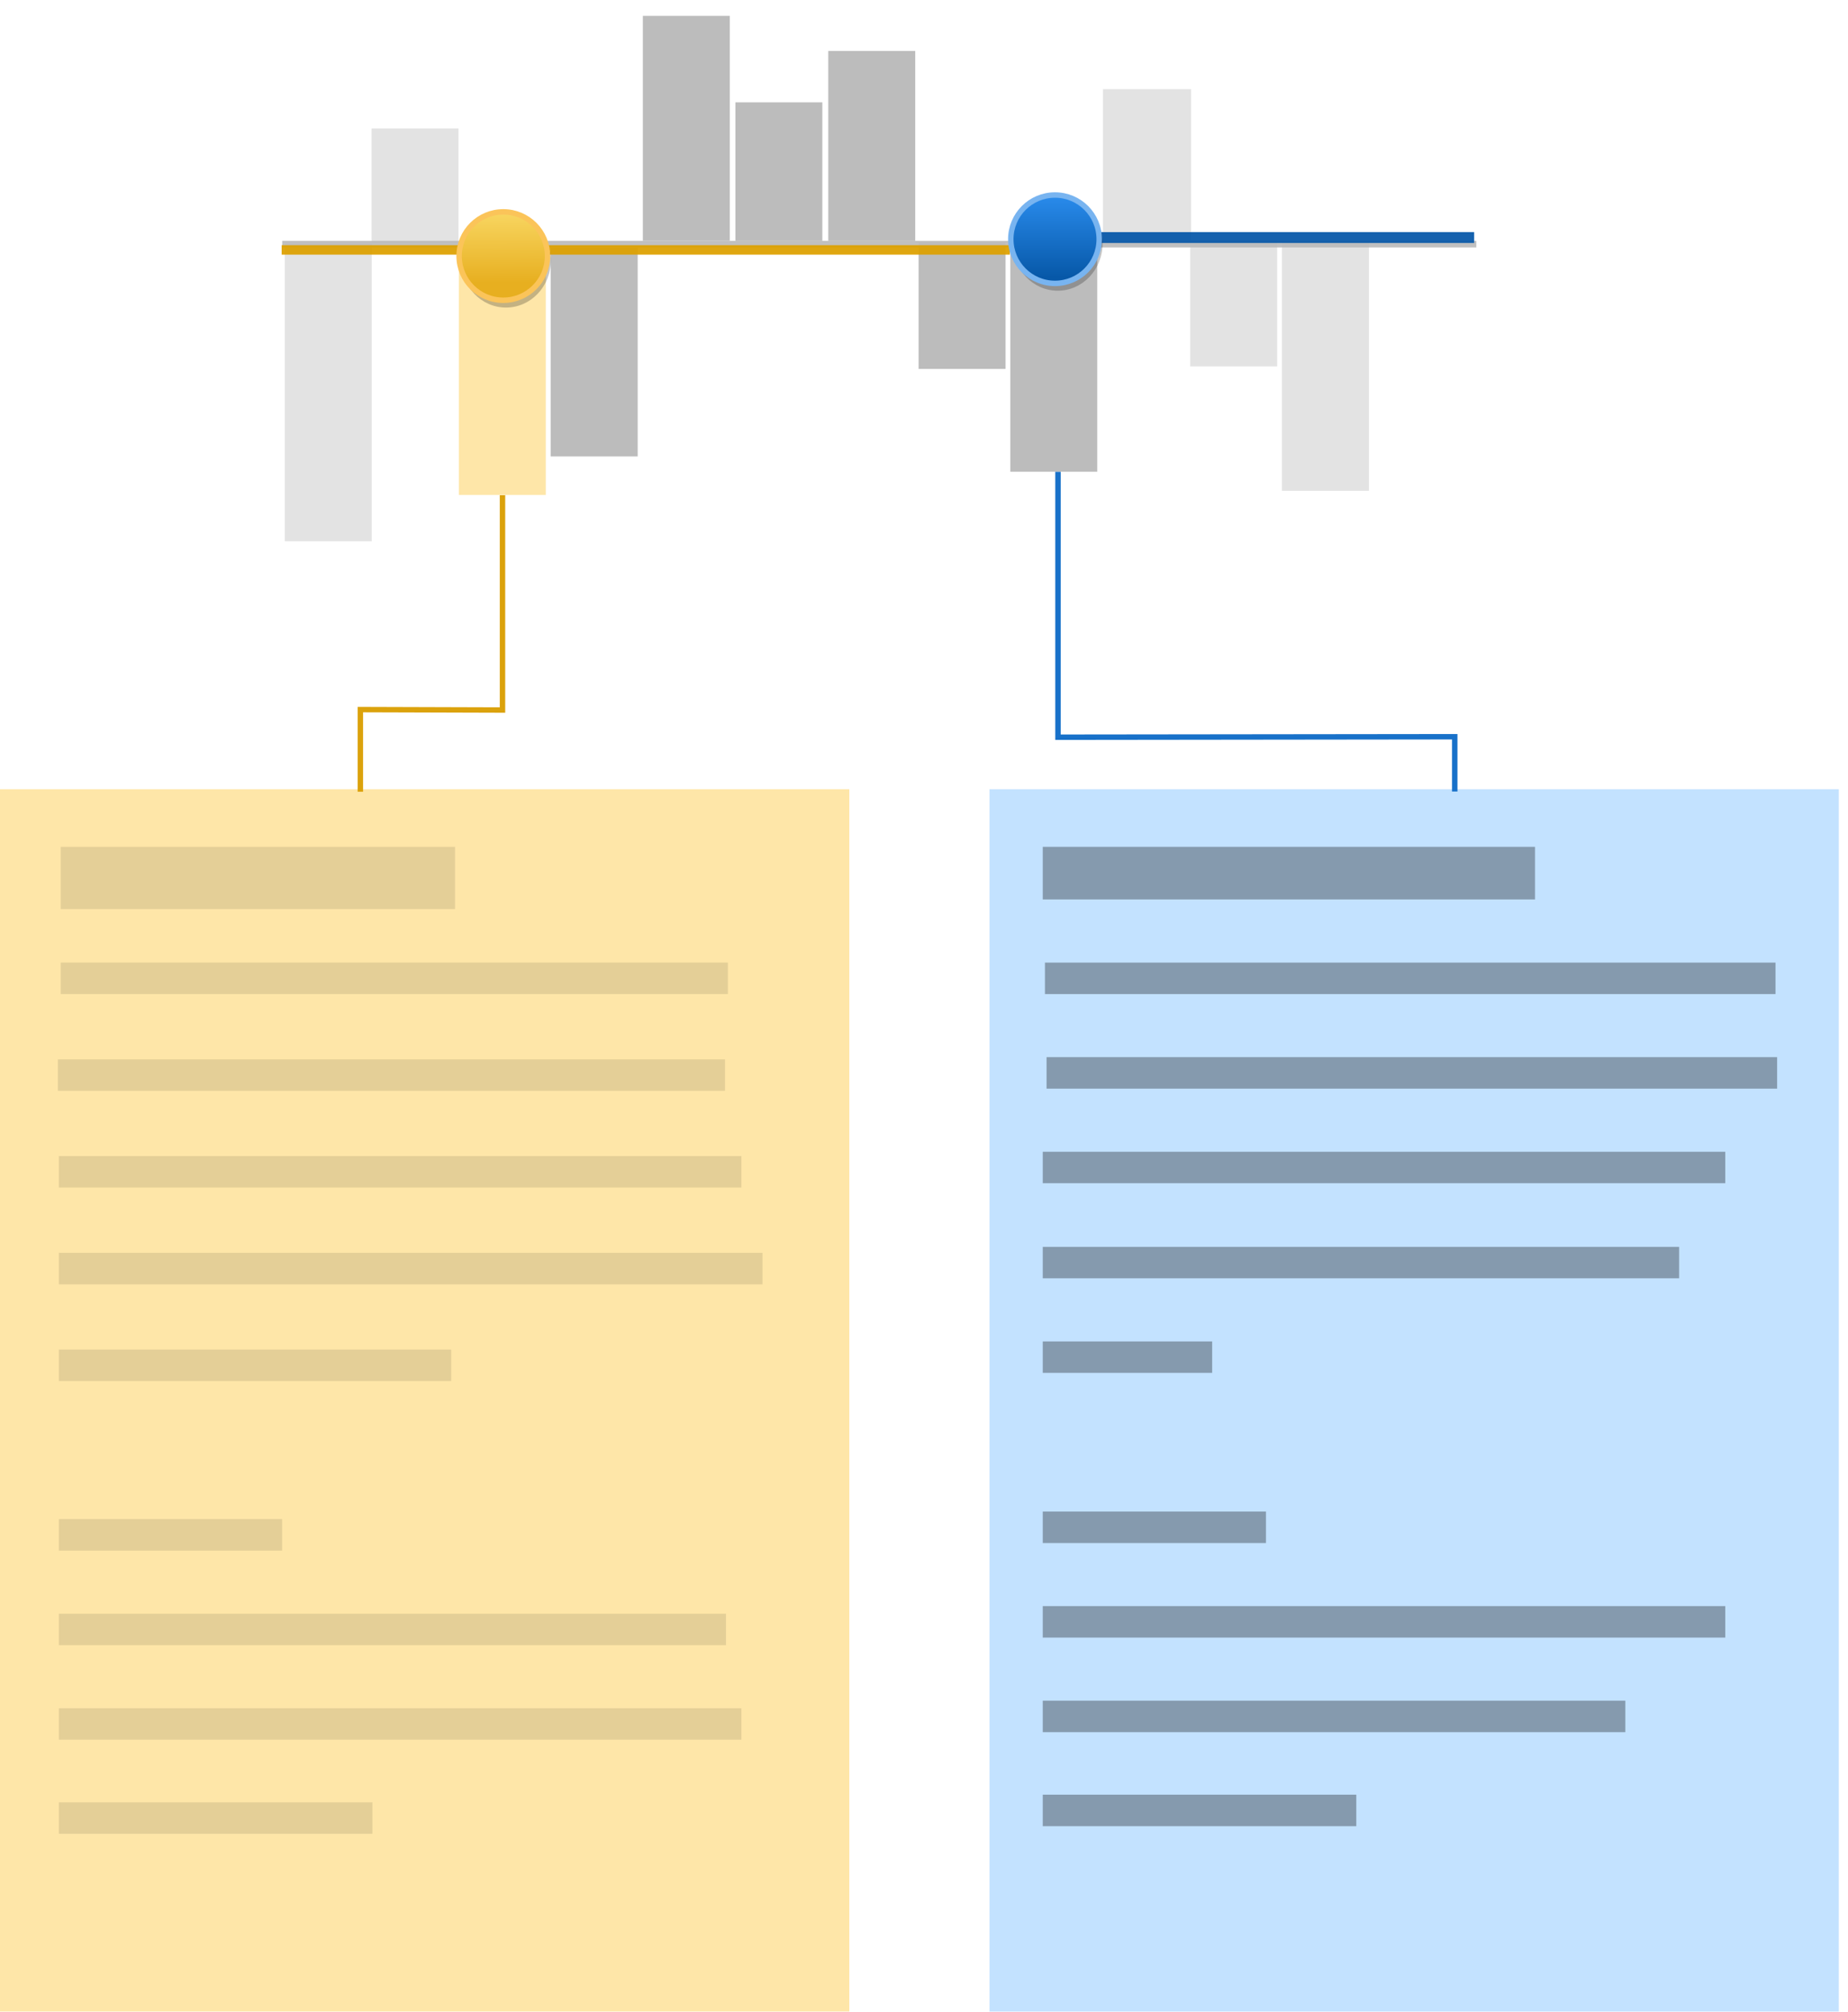
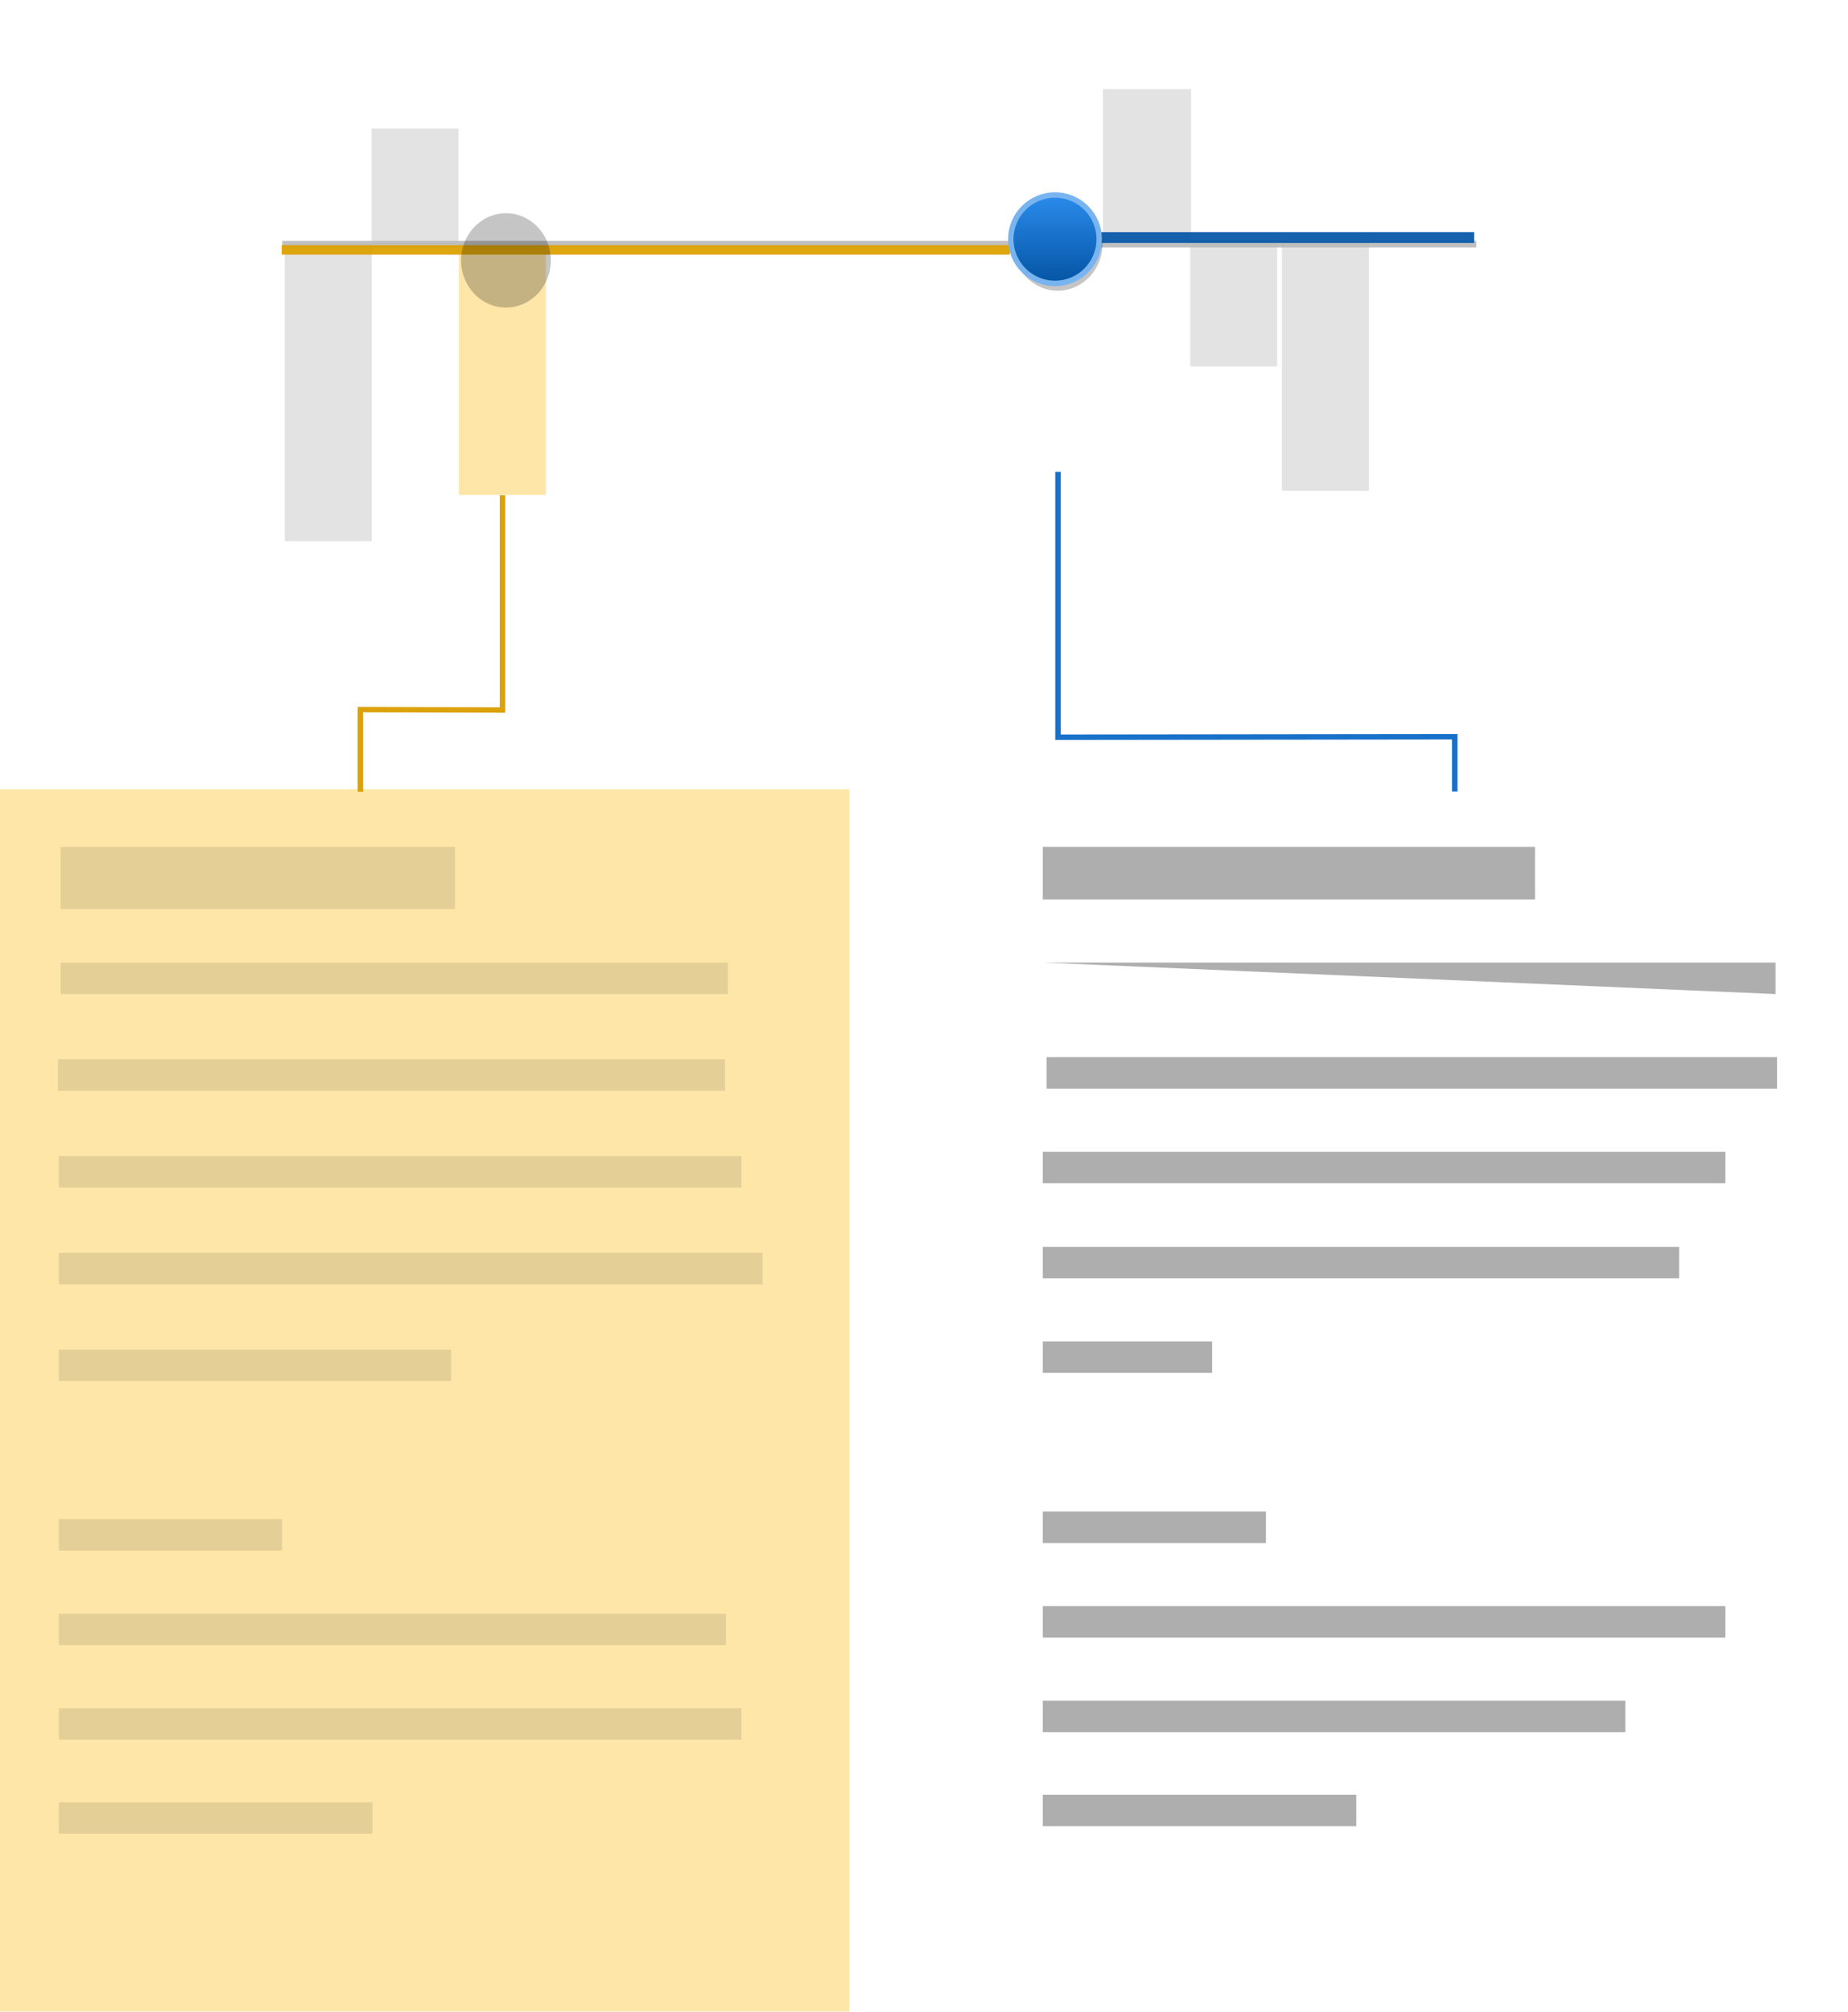
<svg xmlns="http://www.w3.org/2000/svg" width="180" height="196" viewBox="0 0 340 370">
  <defs>
    <linearGradient id="c" x1="797.28" x2="797.28" y1="-2241.4" y2="-2257.6" gradientUnits="userSpaceOnUse">
      <stop offset="0" stop-color="#0758a8" />
      <stop offset="1" stop-color="#2c8ff1" />
    </linearGradient>
    <linearGradient id="d" x1="695.65" x2="695.53" y1="-2240.4" y2="-2254.8" gradientUnits="userSpaceOnUse">
      <stop offset="0" stop-color="#e7af20" />
      <stop offset="1" stop-color="#fada68" />
    </linearGradient>
  </defs>
  <g transform="translate(-602.65 2292.3)">
    <path fill="#e3e3e3" d="M655.04-2247.6h16v54.778h-16zm15.963-.005h16v-21.18h-16z" />
    <path fill="#fee6a8" d="M687.07-2247.6h16v46.256h-16z" />
    <path fill="#e3e3e3" d="M805.58-2247.7h16.213v-28.306H805.58z" />
-     <path fill="#bcbcbc" d="M703.972-2246.878h16v38.449h-16zm16.95-1.235h16v-41.377h-16zm17.025.012h16v-25.48h-16zm17.089-.001h16v-34.94h-16zm16.619.263h16v23.307h-16zm16.87.69h16v41.533h-16z" />
    <path fill="#e3e3e3" d="M821.63-2248.3h16v23.307h-16zm16.875.37h16v45.819h-16z" />
    <path fill="#bcbcbc" d="M654.57-2248.1h219.7v1.212h-219.7z" opacity=".937" />
    <path fill="#dda000" d="M654.47-2247.3h133.97v1.742H654.47z" opacity=".937" />
    <path fill="#0758a9" d="M788.54-2249.7h85.329v1.992H788.54z" opacity=".937" />
    <ellipse cx="797.25" cy="-2247.6" opacity=".23" rx="8.257" ry="8.678" />
    <circle cx="796.75" cy="-2248.4" r="8.132" fill="url(#c)" stroke="#78b4f0" />
    <ellipse cx="695.74" cy="-2244.5" opacity=".23" rx="8.257" ry="8.678" />
-     <circle cx="695.25" cy="-2245.3" r="8.132" fill="url(#d)" stroke="#fbc459" />
  </g>
  <path fill="#fee6a8" d="M0 145.1h156.26V370H0z" />
-   <path fill="#c3e2ff" d="M182.05 145.1h156.26V370H182.05z" />
  <path d="M10.65 194.8h122.74v5.789H10.65zm.18 17.8H136.4v5.789H10.83zm0 17.8h129.46v5.789H10.83zm0 17.8h72.18v5.789H10.83zm0 31.2h41.068v5.789H10.83zm0 17.4h122.74v5.789H10.83zm0 17.4H136.4v5.789H10.83zm0 17.3h57.685v5.789H10.83z" opacity=".102" />
  <path d="M192.55 194.4h134.41v5.789H192.55zm-.7 17.4h125.57v5.789H191.85zm0 17.5h117.08v5.789H191.85zm0 17.4h31.168v5.789H191.85zm0 31.3h41.068v5.789H191.85zm0 17.4h125.57v5.789H191.85zm0 17.4h107.18v5.789H191.85zm0 17.3h57.685v5.789H191.85z" opacity=".319" />
  <path d="M11.18 177h122.74v5.789H11.18zm0-21.3h72.534v11.446H11.18z" opacity=".102" />
-   <path d="M192.25 177h134.41v5.789H192.25zm-.4-21.3h90.565v9.678H191.85z" opacity=".319" />
+   <path d="M192.25 177h134.41v5.789zm-.4-21.3h90.565v9.678H191.85z" opacity=".319" />
  <path fill="none" stroke="#1871c9" d="M194.65 86.7v48.829l72.996-.086v10.074" />
  <path fill="none" stroke="#dba20c" d="M92.45 91v39.529l-26.15-.08v15.118" />
</svg>